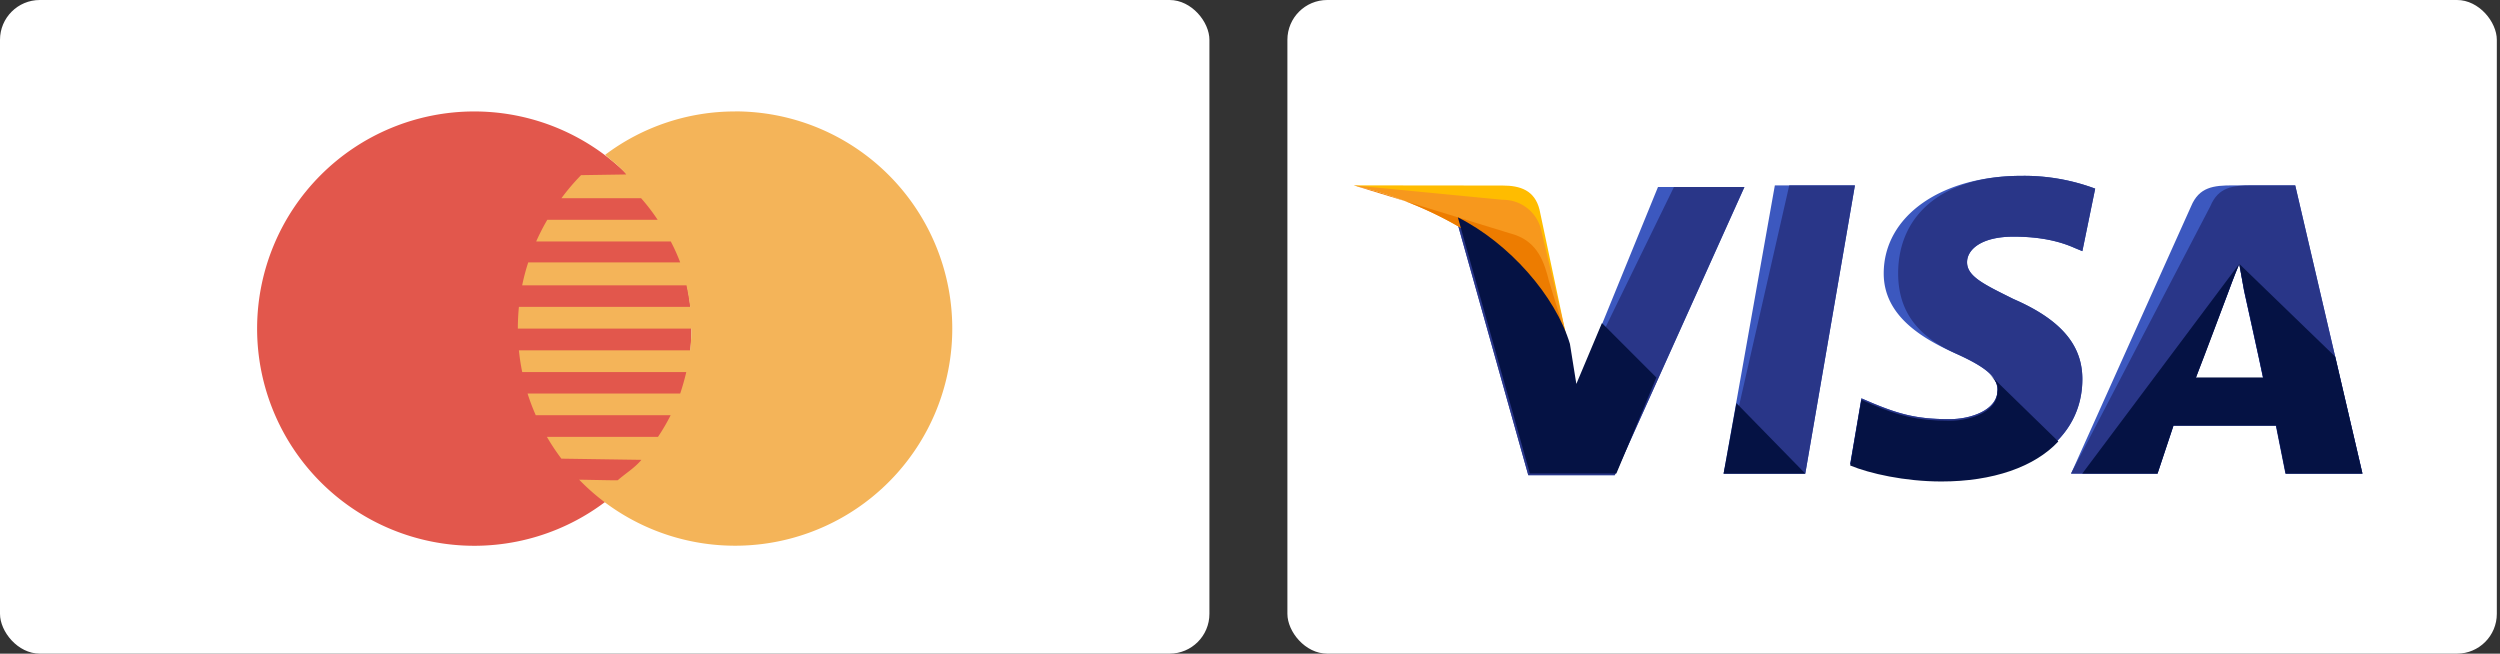
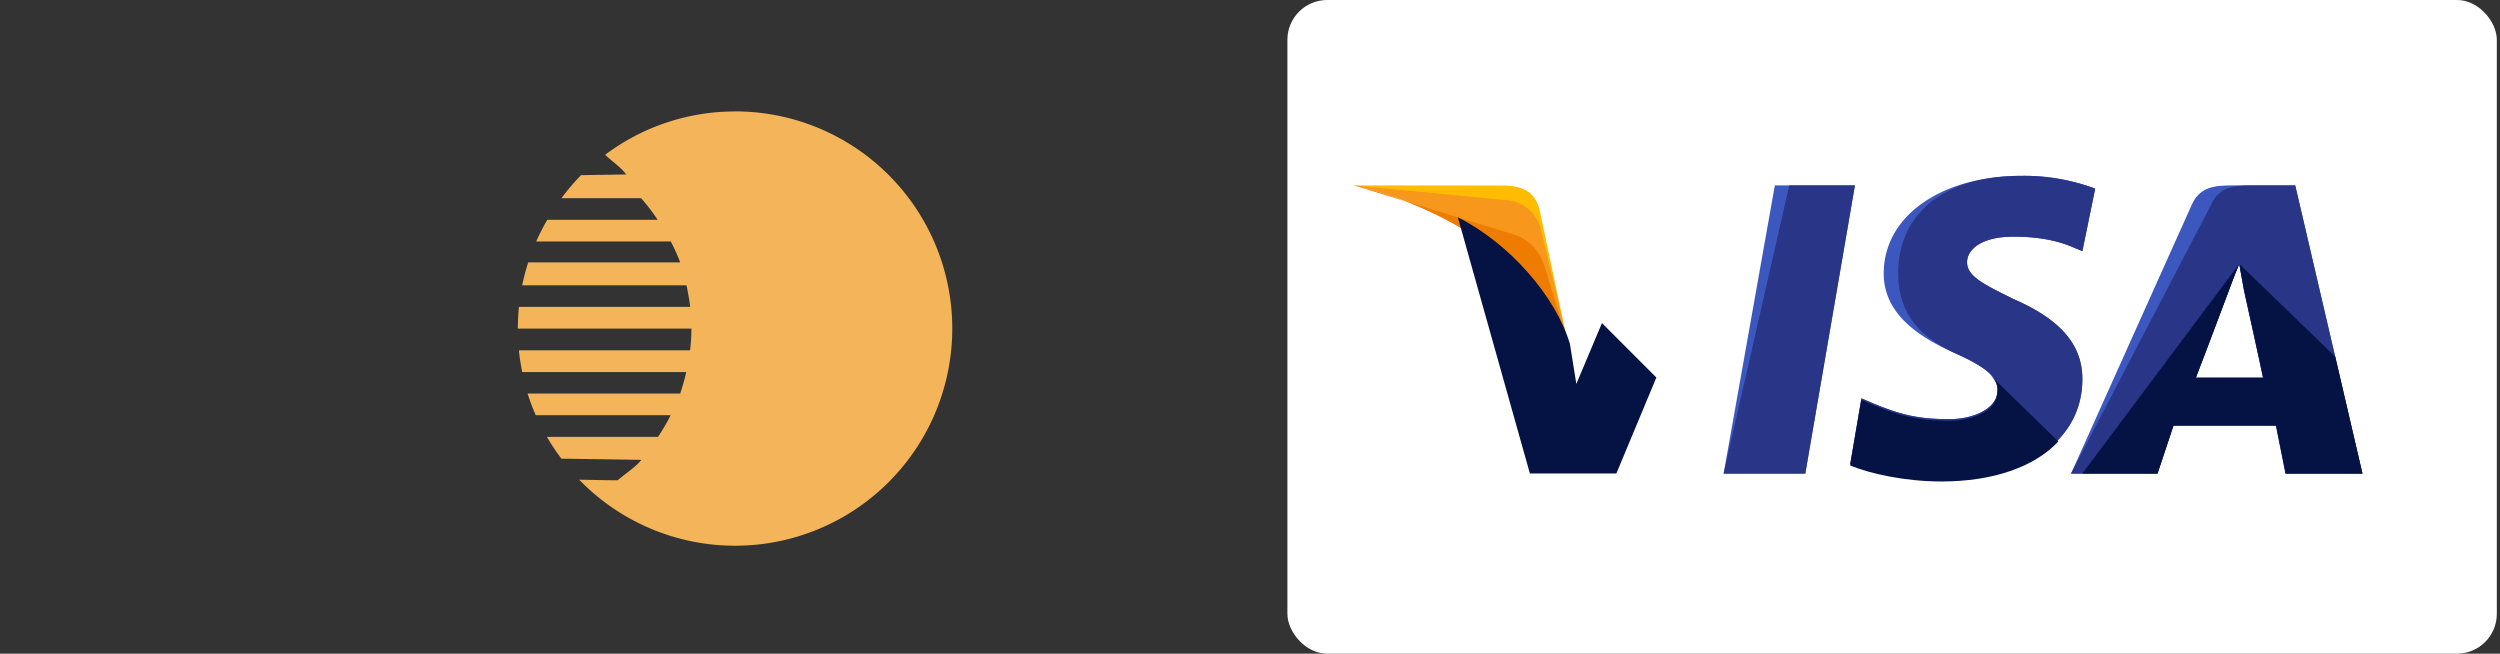
<svg xmlns="http://www.w3.org/2000/svg" viewBox="0 0 753.458 197">
  <rect x="0" y="0" width="753.458" height="197" fill="#333333" stroke="none" />
  <defs>
    <style>.cls-1{fill:#fff;}.cls-2{fill:#e2574c;}.cls-3{fill:#f4b459;}.cls-4{fill:#3c58bf;}.cls-5{fill:#293688;}.cls-6{fill:#ffbc00;}.cls-7{fill:#f7981d;}.cls-8{fill:#ed7c00;}.cls-9{fill:#051244;}.cls-10{fill:#32a6ce;}.cls-11{fill:#1a80ad;}.cls-12{fill:#21789e;}.cls-13{fill:#1a5b80;}.cls-14{fill:#06435e;}.cls-15{fill:#2273aa;}</style>
  </defs>
  <g id="Layer_2" data-name="Layer 2">
    <g id="Layer_1-2" data-name="Layer 1">
      <rect class="cls-1" x="388" width="364.5" height="197" rx="12" style="" />
-       <rect class="cls-1" width="364.5" height="197" rx="12" />
-       <path class="cls-2" d="M208.39,99.06a65.45,65.45,0,1,1-65.45-65.47,65.45,65.45,0,0,1,65.45,65.47Z" />
      <path class="cls-3" d="M221.5,33.59a65,65,0,0,0-39.11,13.06h0c2.15,2.08,4.52,3.54,6.35,5.93l-13.62.21a66.23,66.23,0,0,0-5.91,6.94h24a59.09,59.09,0,0,1,5,6.52H164.94a66.72,66.72,0,0,0-3.34,6.52h40.56A56.61,56.61,0,0,1,205,79.09H159.2A63.65,63.65,0,0,0,157.37,86H206.9c.48,2.27.85,4.36,1.11,6.49H156.39c-.21,2.16-.32,4.35-.32,6.55h52.31a57.29,57.29,0,0,1-.4,6.55H156.39a64.21,64.21,0,0,0,1,6.55h49.45c-.51,2.12-1.1,4.25-1.84,6.47H159a63.43,63.43,0,0,0,2.47,6.53h40.65a59,59,0,0,1-3.81,6.52H164.83a63.93,63.93,0,0,0,4.36,6.57l24.12.36c-2.05,2.47-4.69,4-7.1,6.12.14.1-3.84,0-11.66-.14a65.45,65.45,0,1,0,47-111Z" />
      <polygon class="cls-4" points="519.47 142.73 534.91 55.87 559.04 55.87 544.08 142.73 519.47 142.73" />
      <polygon class="cls-5" points="519.47 142.73 539.25 55.87 559.04 55.87 544.08 142.73 519.47 142.73" />
      <path class="cls-4" d="M631.42,56.84A61.19,61.19,0,0,0,609.22,53c-24.12,0-41.5,12.06-41.5,29.43,0,13,12.07,19.79,21.72,24.13S602,113.78,602,117.64c0,5.79-7.72,8.69-14.47,8.69-9.65,0-15-1.45-23.16-4.83L561,120.05l-3.38,19.79c5.79,2.41,16.41,4.82,27.51,4.82,25.57,0,42.46-12.06,42.46-30.4,0-10.13-6.27-17.85-20.75-24.13-8.69-4.34-14-6.75-14-11.09,0-3.86,4.34-7.72,14-7.72,8.2,0,14,1.44,18.34,3.37l2.41,1,3.86-18.82Z" />
      <path class="cls-5" d="M631.42,56.84A61.19,61.19,0,0,0,609.22,53C585.1,53,572.07,65,572.07,82.41c0,13,7.72,19.79,17.37,24.13S602,113.78,602,117.64c0,5.79-7.72,8.69-14.47,8.69-9.65,0-15-1.45-23.16-4.83L561,120.05l-3.38,19.79c5.79,2.41,16.41,4.82,27.51,4.82,25.57,0,42.46-12.06,42.46-30.4,0-10.13-6.27-17.85-20.75-24.13-8.69-4.34-14-6.75-14-11.09,0-3.86,4.34-7.72,14-7.72,8.2,0,14,1.44,18.34,3.37l2.41,1,3.86-18.82Z" />
      <path class="cls-4" d="M672.92,55.87c-5.79,0-10.14.49-12.55,6.28l-36.19,80.58h26.06l4.82-14.47H686l2.89,14.47H712L691.74,55.87Zm-11.1,57.91c1.45-4.34,9.68-25.58,9.68-25.58s1.93-5.3,3.38-8.68l1.45,8.2s4.82,21.72,5.79,26.54h-20.3Z" />
      <path class="cls-5" d="M678.71,55.87c-5.79,0-10.14.49-12.55,6.28l-42,80.58h26.06L655,128.26h30.89l2.89,14.47H712L691.74,55.87Zm-16.89,57.91c1.93-4.83,9.68-25.58,9.68-25.58s1.93-5.3,3.38-8.68l1.45,8.2s4.82,21.72,5.79,26.54h-20.3Z" />
-       <path class="cls-4" d="M475.08,116.67l-2.42-12.54c-4.34-14.48-18.33-30.4-33.77-38.12l21.71,77.2h26.06l39.08-86.85H499.69Z" />
-       <path class="cls-5" d="M475.08,116.67l-2.42-12.54c-4.34-14.48-18.33-30.4-33.77-38.12l21.71,77.2h26.06l39.08-86.85H504.5Z" />
      <path class="cls-6" d="M408,55.87l4.35,1c30.88,7.24,52.11,25.57,60.31,47.29l-8.68-41c-1.45-5.79-5.79-7.24-11.1-7.24Z" />
      <path class="cls-7" d="M408,55.87h0c30.89,7.24,56.46,26.06,64.66,47.78L464.5,69.39a11.78,11.78,0,0,0-11.58-9.17Z" />
      <path class="cls-8" d="M408,55.87h0c30.89,7.24,56.46,26.06,64.66,47.78l-5.79-18.82c-1.44-5.79-3.37-11.58-10.13-14Z" />
      <path class="cls-9" d="M499.2,113.78,482.8,97.37l-7.72,18.34-1.93-12.06c-4.35-14.48-18.34-30.4-33.78-38.15l21.71,77.2h26.06Z" />
-       <polygon class="cls-9" points="544.08 142.73 523.33 121.5 519.47 142.73 544.08 142.73" />
      <path class="cls-9" d="M599.57,112.81h0c1.93,1.93,2.9,3.38,2.41,5.31,0,5.79-7.72,8.69-14.47,8.69-9.65,0-15-1.45-23.16-4.83L561,120.5l-3.38,19.79c5.79,2.41,16.41,4.82,27.51,4.82,15.44,0,28-4.34,35.22-12.06Z" />
      <path class="cls-9" d="M627.56,142.73h22.68l4.82-14.47H686l2.89,14.47H712l-8.2-35.23-28.95-28,1.45,7.72s4.82,21.71,5.79,26.54H661.82c1.93-4.81,9.68-25.56,9.68-25.56s1.93-5.3,3.38-8.68" />
    </g>
  </g>
</svg>